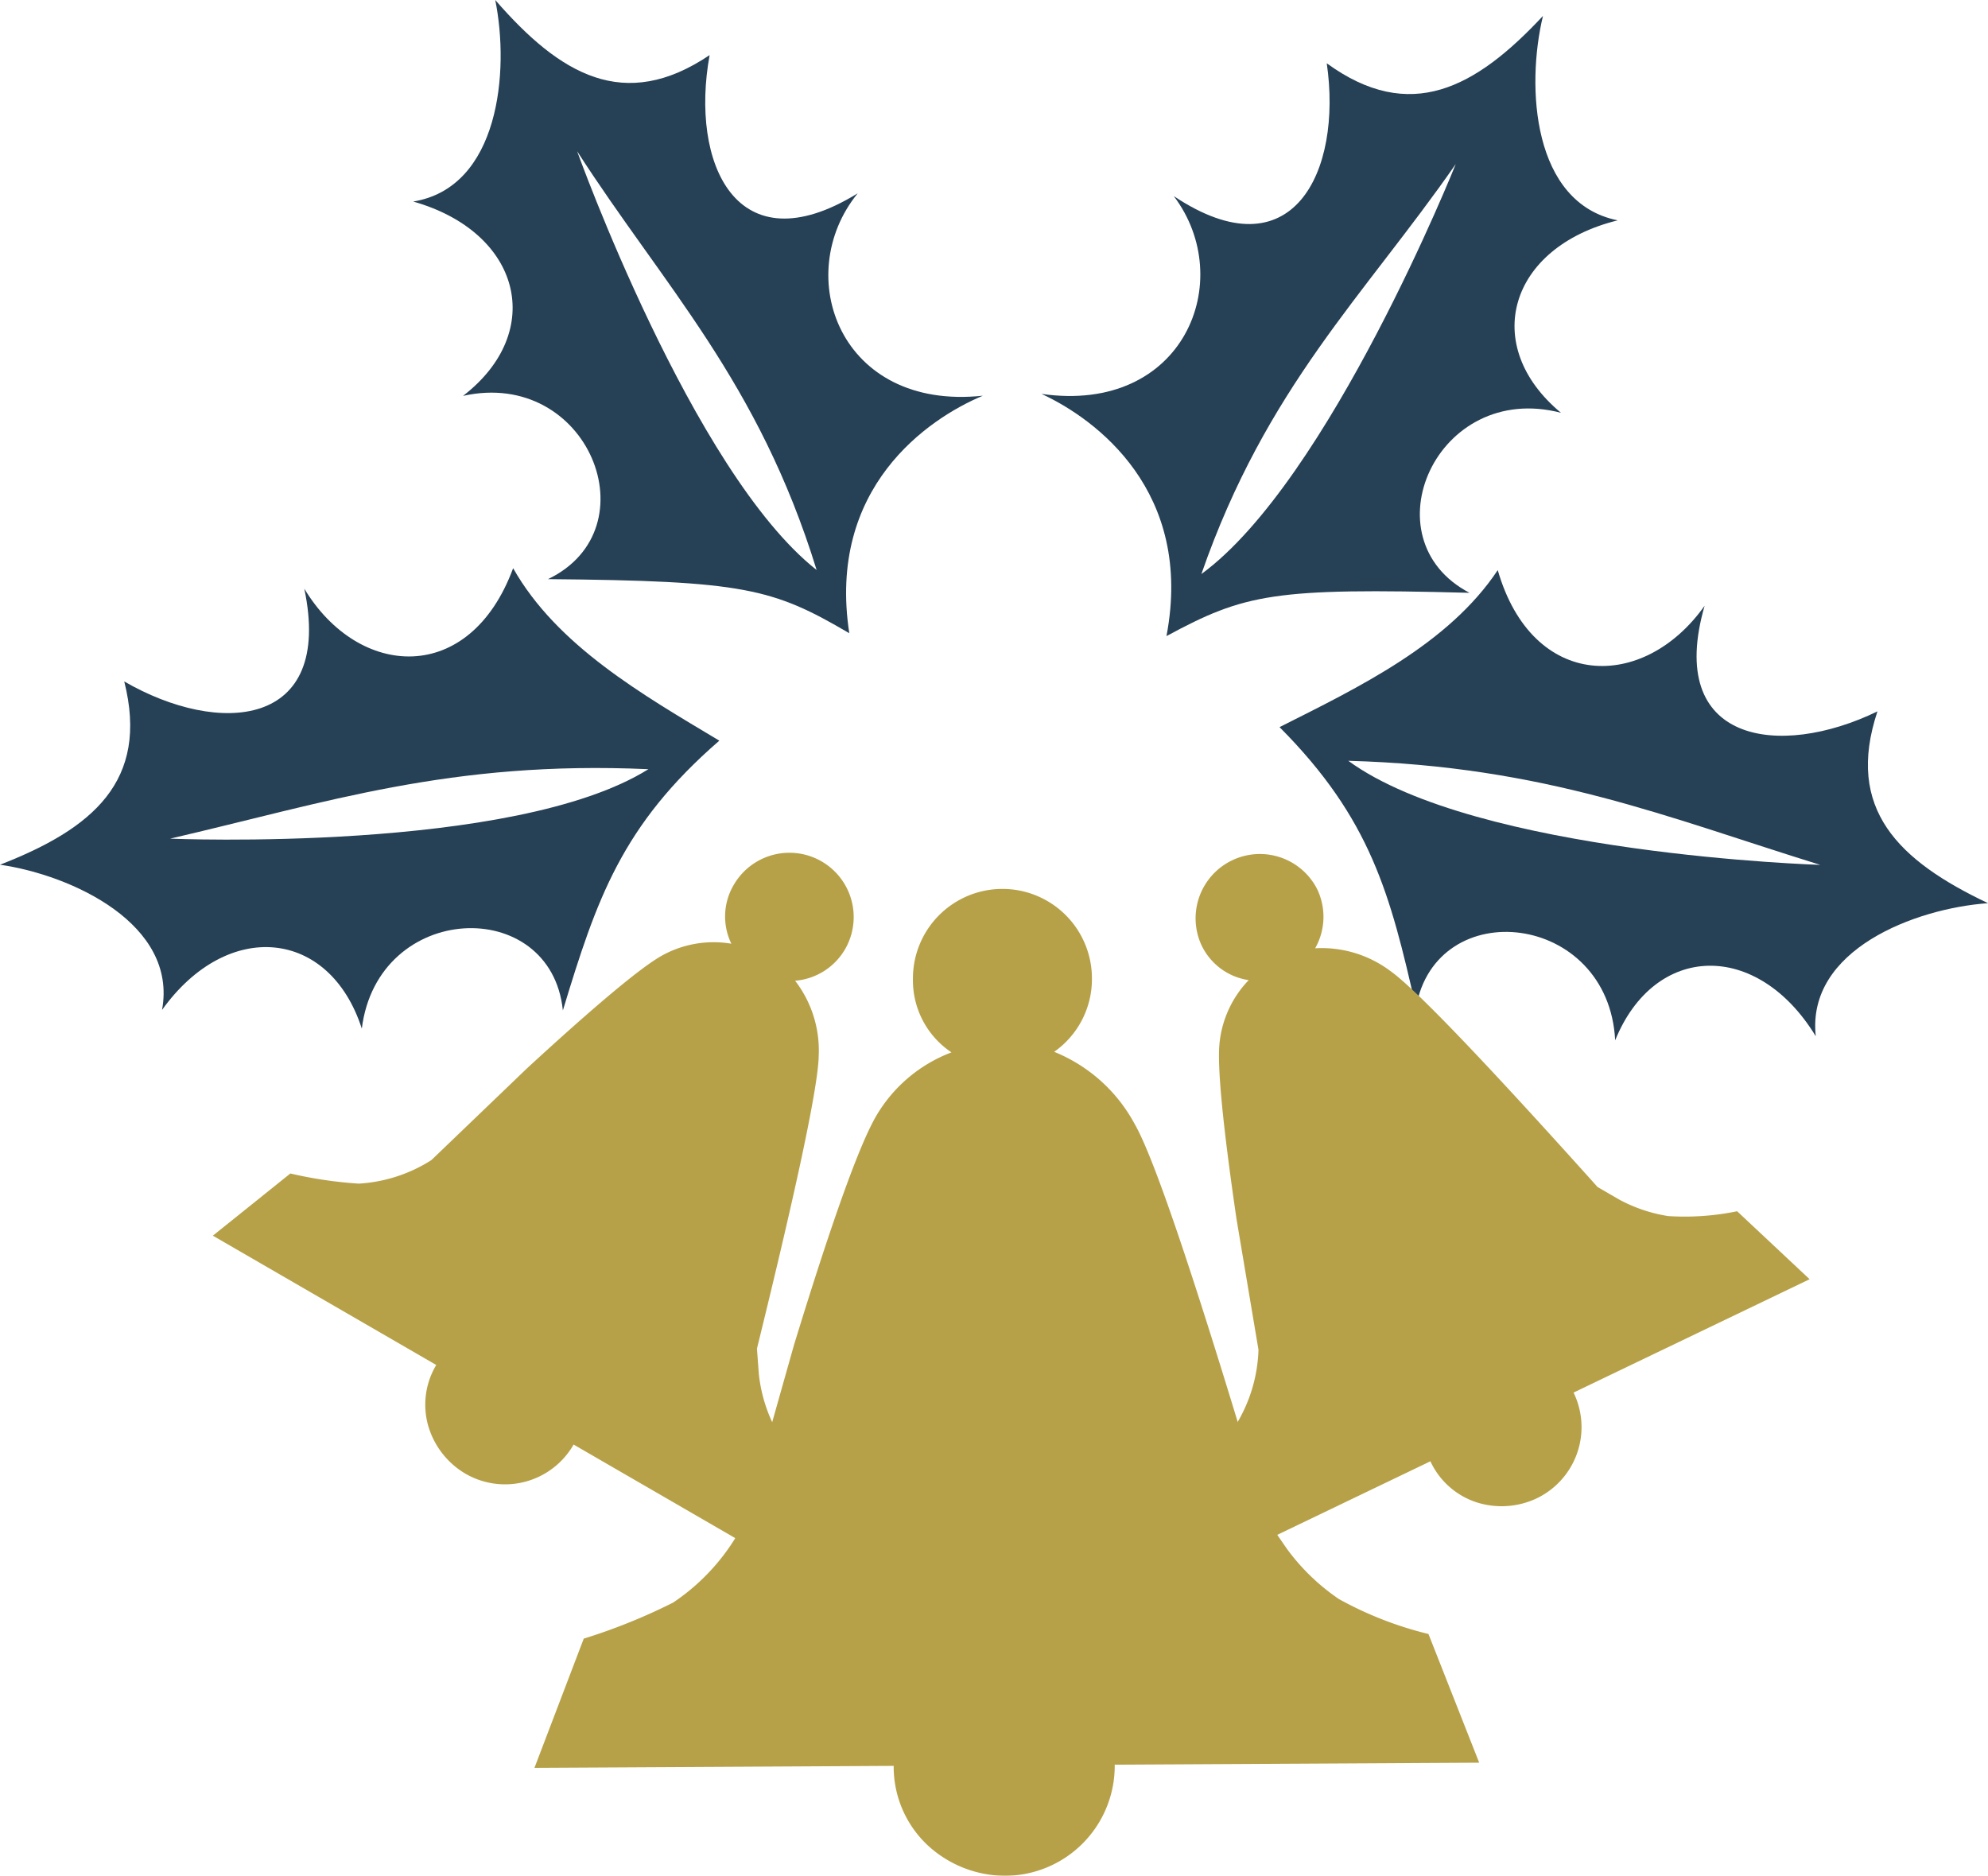
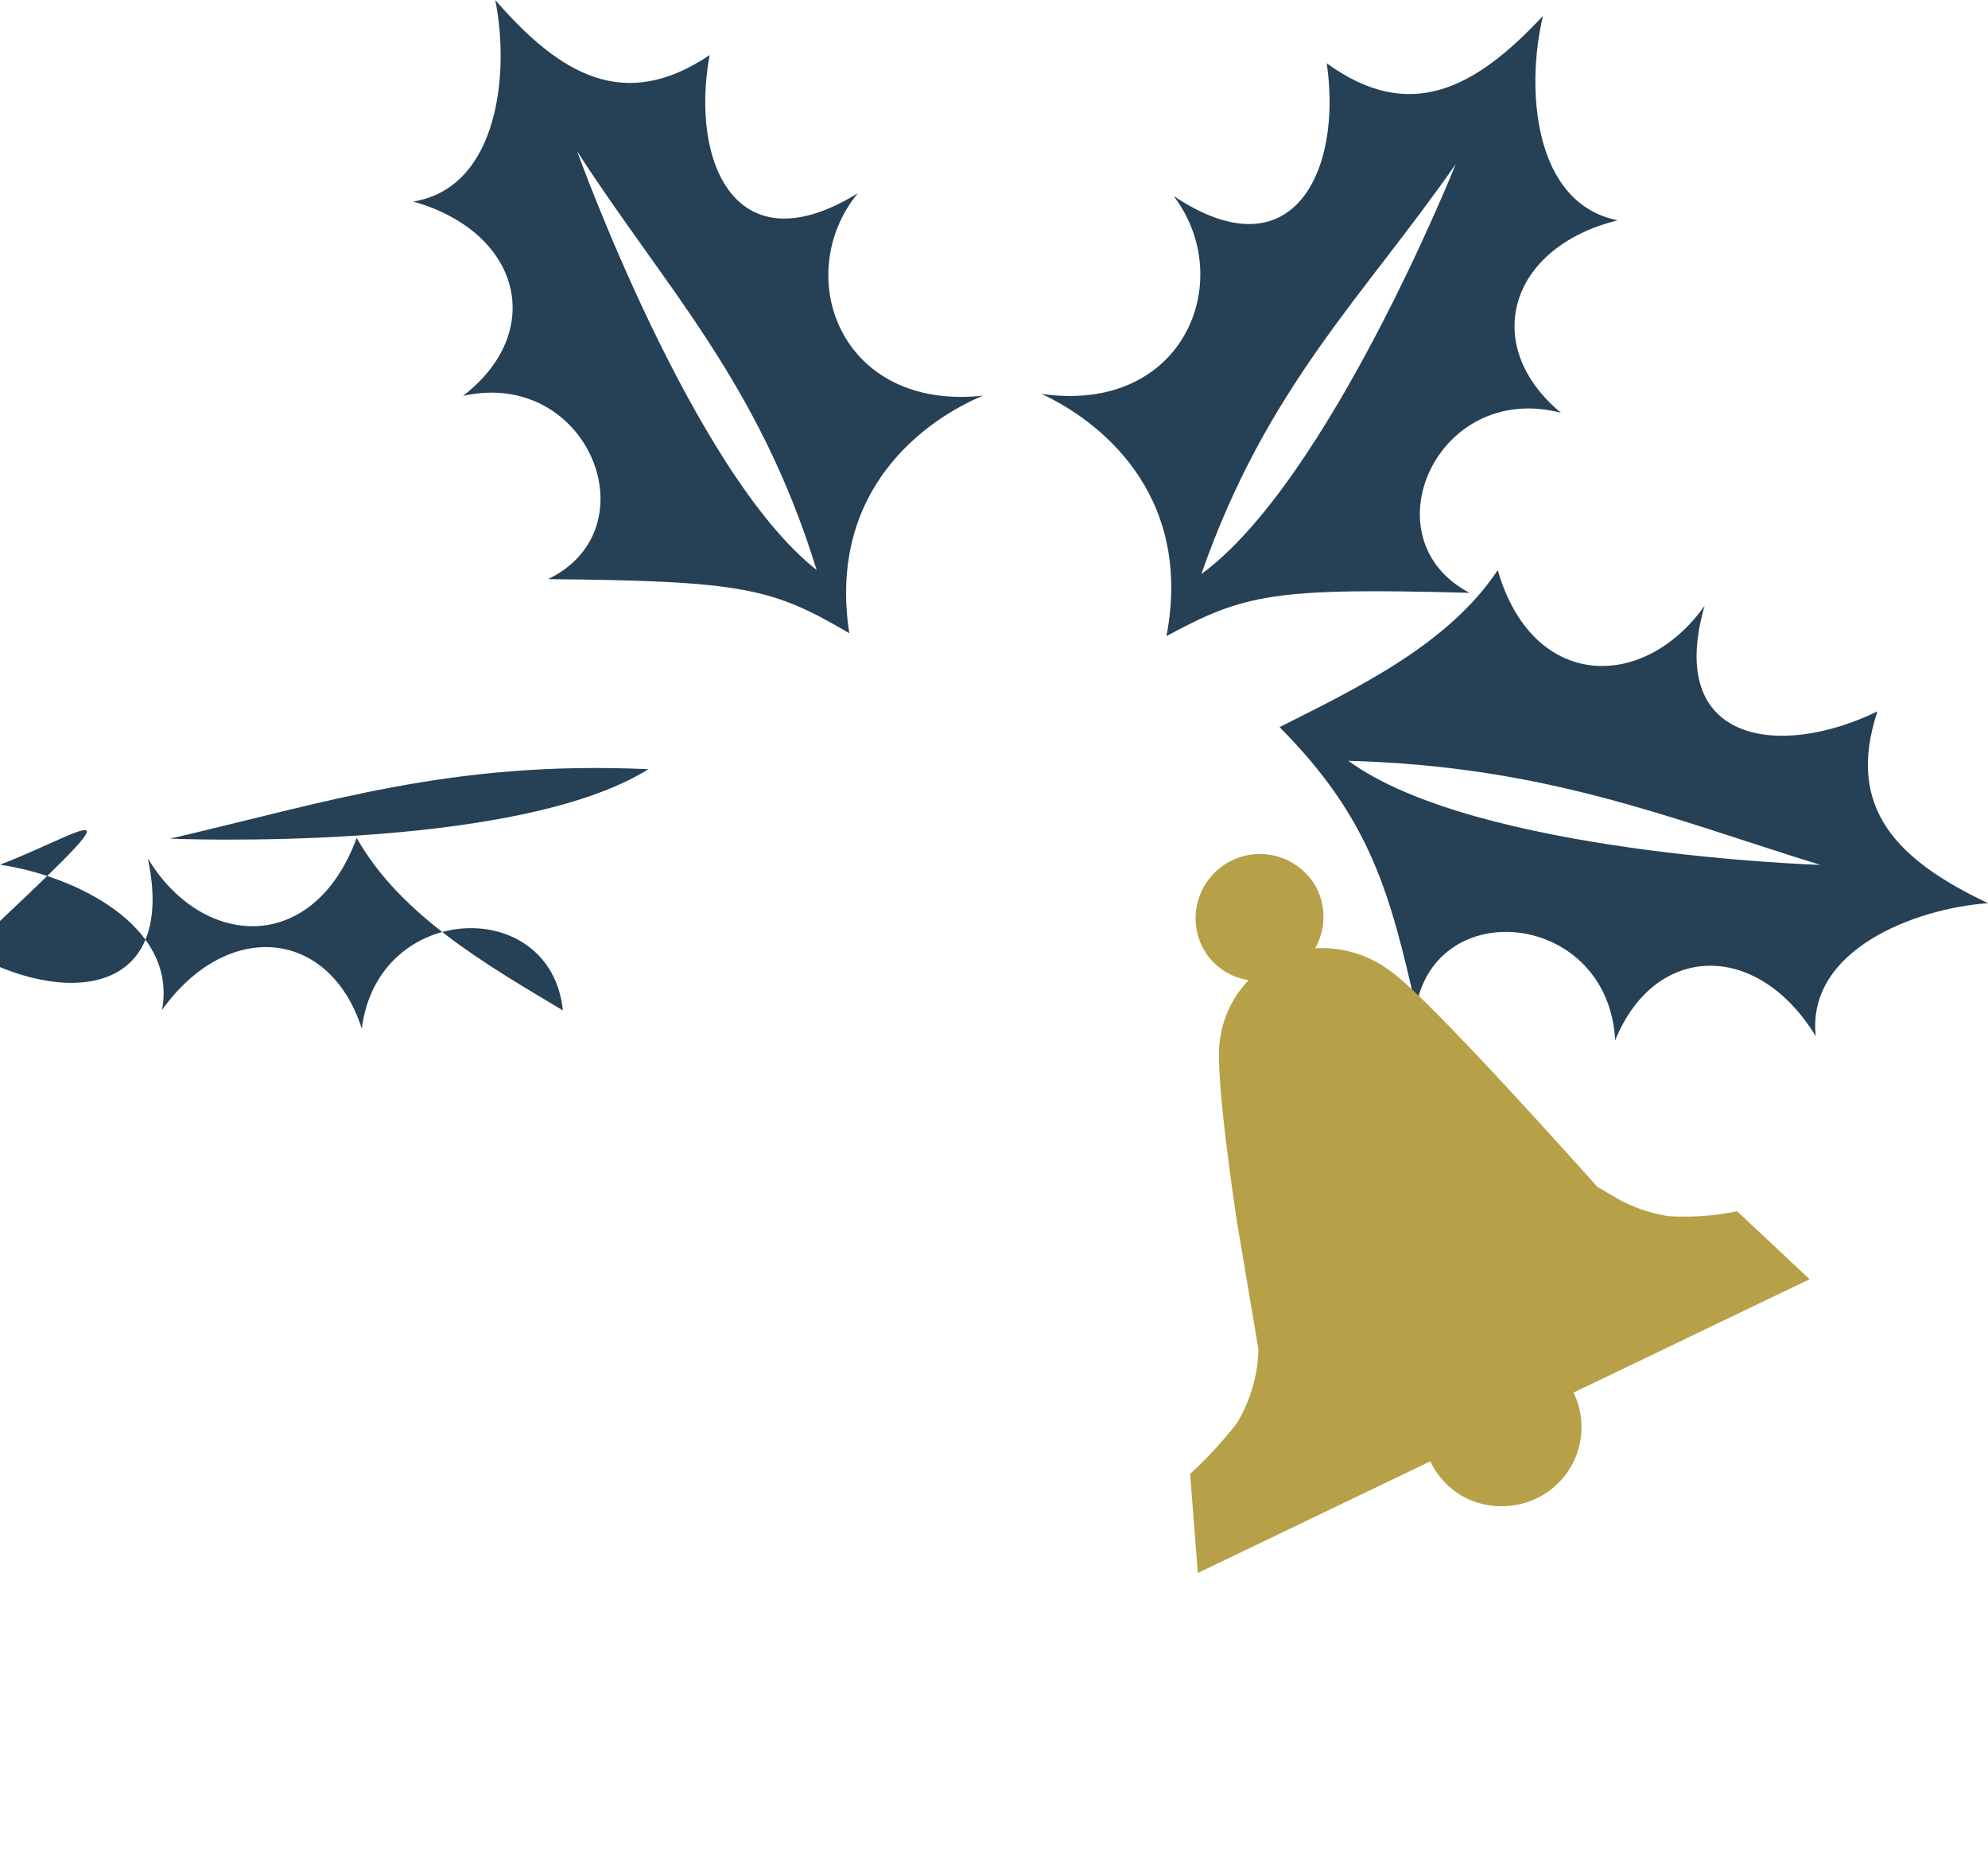
<svg xmlns="http://www.w3.org/2000/svg" width="113.287" height="106.887" viewBox="0 0 113.287 106.887">
  <g transform="translate(64.181 60.555)" opacity="0.85">
    <g transform="translate(-64.181 -60.555)">
      <g transform="translate(59.351 0.907)">
        <path d="M157.806,1.975c-3.846,4.124-7.577,6.146-12.321,2.7.9,6.172-1.942,12.084-8.716,7.569,3.625,4.792.581,12.437-7.539,11.269,3.1,1.43,8.692,5.557,7.121,13.8,4.466-2.409,6.113-2.763,17.269-2.465-5.867-3.074-1.87-12.106,5.211-10.258-4.615-3.83-2.979-9.439,3.234-10.966C157.2,12.643,156.834,6.011,157.806,1.975Zm-19.465,31.8c3.7-10.645,9.281-15.857,14.495-23.359C152.836,10.419,145.629,28.442,138.341,33.778Z" transform="translate(-129.23 -1.975)" fill="#001e37" />
        <g transform="translate(13.568 31.58)">
          <path d="M199.141,89.714c-5.1-2.419-8.149-5.363-6.3-10.929-5.61,2.726-12.1,1.8-9.849-6.019-3.473,4.9-9.807,4.837-11.788-2.03-2.814,4.223-7.893,6.659-12.434,8.946,5.2,5.225,6.31,9.521,7.773,15.978,1.156-6.52,10.973-5.44,11.352,1.867,2.256-5.556,8.1-5.694,11.431-.232C188.789,92.363,195,90.008,199.141,89.714ZM162.686,81.6c11.268.313,18.175,3.231,26.9,5.932C189.588,87.529,169.977,86.933,162.686,81.6Z" transform="translate(-158.773 -70.736)" fill="#001e37" />
        </g>
      </g>
      <g transform="translate(23.548)">
        <path d="M51.272,11.484c6.155,1.748,7.589,7.412,2.839,11.074C61.254,20.965,64.925,30.135,58.952,33c11.159.1,12.792.514,17.169,3.082-1.274-8.291,4.466-12.216,7.611-13.534-8.156.877-10.925-6.873-7.131-11.532-6.932,4.27-9.562-1.74-8.439-7.876C63.3,6.413,59.642,4.259,55.946,0,56.772,4.069,56.169,10.683,51.272,11.484Zm9.339-2.868C65.553,16.3,70.939,21.708,74.26,32.48,67.167,26.887,60.611,8.616,60.611,8.616Z" transform="translate(-51.272)" fill="#001e37" />
      </g>
      <g transform="translate(0 32.377)">
-         <path d="M9.234,95.668c3.723-5.2,9.539-4.643,11.384,1.063.91-7.26,10.78-7.623,11.458-1.036C34,89.361,35.42,85.156,40.991,80.324c-4.364-2.611-9.252-5.411-11.75-9.827-2.475,6.7-8.8,6.31-11.9,1.167,1.681,7.965-4.864,8.413-10.261,5.286C8.517,82.637,5.258,85.351,0,87.393,4.11,87.986,10.132,90.788,9.234,95.668Zm.453-9.759c8.9-2.059,16-4.466,27.263-3.959C29.289,86.74,9.686,85.908,9.686,85.908Z" transform="translate(0 -70.497)" fill="#001e37" />
+         <path d="M9.234,95.668c3.723-5.2,9.539-4.643,11.384,1.063.91-7.26,10.78-7.623,11.458-1.036c-4.364-2.611-9.252-5.411-11.75-9.827-2.475,6.7-8.8,6.31-11.9,1.167,1.681,7.965-4.864,8.413-10.261,5.286C8.517,82.637,5.258,85.351,0,87.393,4.11,87.986,10.132,90.788,9.234,95.668Zm.453-9.759c8.9-2.059,16-4.466,27.263-3.959C29.289,86.74,9.686,85.908,9.686,85.908Z" transform="translate(0 -70.497)" fill="#001e37" />
      </g>
      <g transform="translate(67.814 48.55)">
        <path d="M148.286,110.967a3.663,3.663,0,0,1,6.6-3.171,3.631,3.631,0,0,1-.1,3.4,6.512,6.512,0,0,1,4.257,1.273Q161.1,113.9,170.881,124.8l1.241.719a8.707,8.707,0,0,0,2.781.936,14.761,14.761,0,0,0,3.93-.275l4.131,3.873-13.452,6.459a4.5,4.5,0,0,1-2.121,6.037,4.687,4.687,0,0,1-3.424.211,4.406,4.406,0,0,1-2.613-2.332L148.1,146.793l-.44-5.645a23.91,23.91,0,0,0,2.674-2.9,8.659,8.659,0,0,0,1.223-4.173l-1.254-7.465q-1.15-7.874-.973-9.931A6.053,6.053,0,0,1,151,113.01,3.542,3.542,0,0,1,148.286,110.967Z" transform="translate(-147.656 -105.711)" fill="#aa9128" />
      </g>
      <g transform="translate(12.127 48.554)">
-         <path d="M56.112,107.554a3.663,3.663,0,0,1,6.34,3.67,3.632,3.632,0,0,1-2.864,1.827,6.512,6.512,0,0,1,1.346,4.234q-.021,2.51-3.521,16.729l.106,1.43a8.706,8.706,0,0,0,.793,2.825,14.767,14.767,0,0,0,2.441,3.092l-.873,5.595-12.915-7.476a4.5,4.5,0,0,1-6.183,1.649,4.686,4.686,0,0,1-2.1-2.71,4.406,4.406,0,0,1,.455-3.473l-12.73-7.368,4.417-3.544a23.887,23.887,0,0,0,3.9.578,8.644,8.644,0,0,0,4.137-1.341l5.461-5.241q5.857-5.386,7.657-6.4a6.053,6.053,0,0,1,3.976-.688A3.543,3.543,0,0,1,56.112,107.554Z" transform="translate(-26.405 -105.721)" fill="#aa9128" />
-       </g>
+         </g>
      <g transform="translate(30.45 50.653)">
-         <path d="M87.874,115.417a5.1,5.1,0,0,1,10.2-.056,5.056,5.056,0,0,1-2.152,4.21,9.064,9.064,0,0,1,4.6,4.137q1.741,3.028,7.547,22.566l1.134,1.643a12.128,12.128,0,0,0,2.941,2.834,20.565,20.565,0,0,0,5.108,1.994l2.89,7.332-20.769.114a6.265,6.265,0,0,1-6.263,6.332,6.523,6.523,0,0,1-4.433-1.774,6.129,6.129,0,0,1-1.9-4.489l-20.471.112,2.809-7.363a33.284,33.284,0,0,0,5.088-2.051,12.039,12.039,0,0,0,4.024-4.521L81.089,136.3q3.242-10.59,4.691-13.073a8.423,8.423,0,0,1,4.29-3.624A4.931,4.931,0,0,1,87.874,115.417Z" transform="translate(-66.3 -110.29)" fill="#aa9128" />
-       </g>
+         </g>
    </g>
  </g>
</svg>